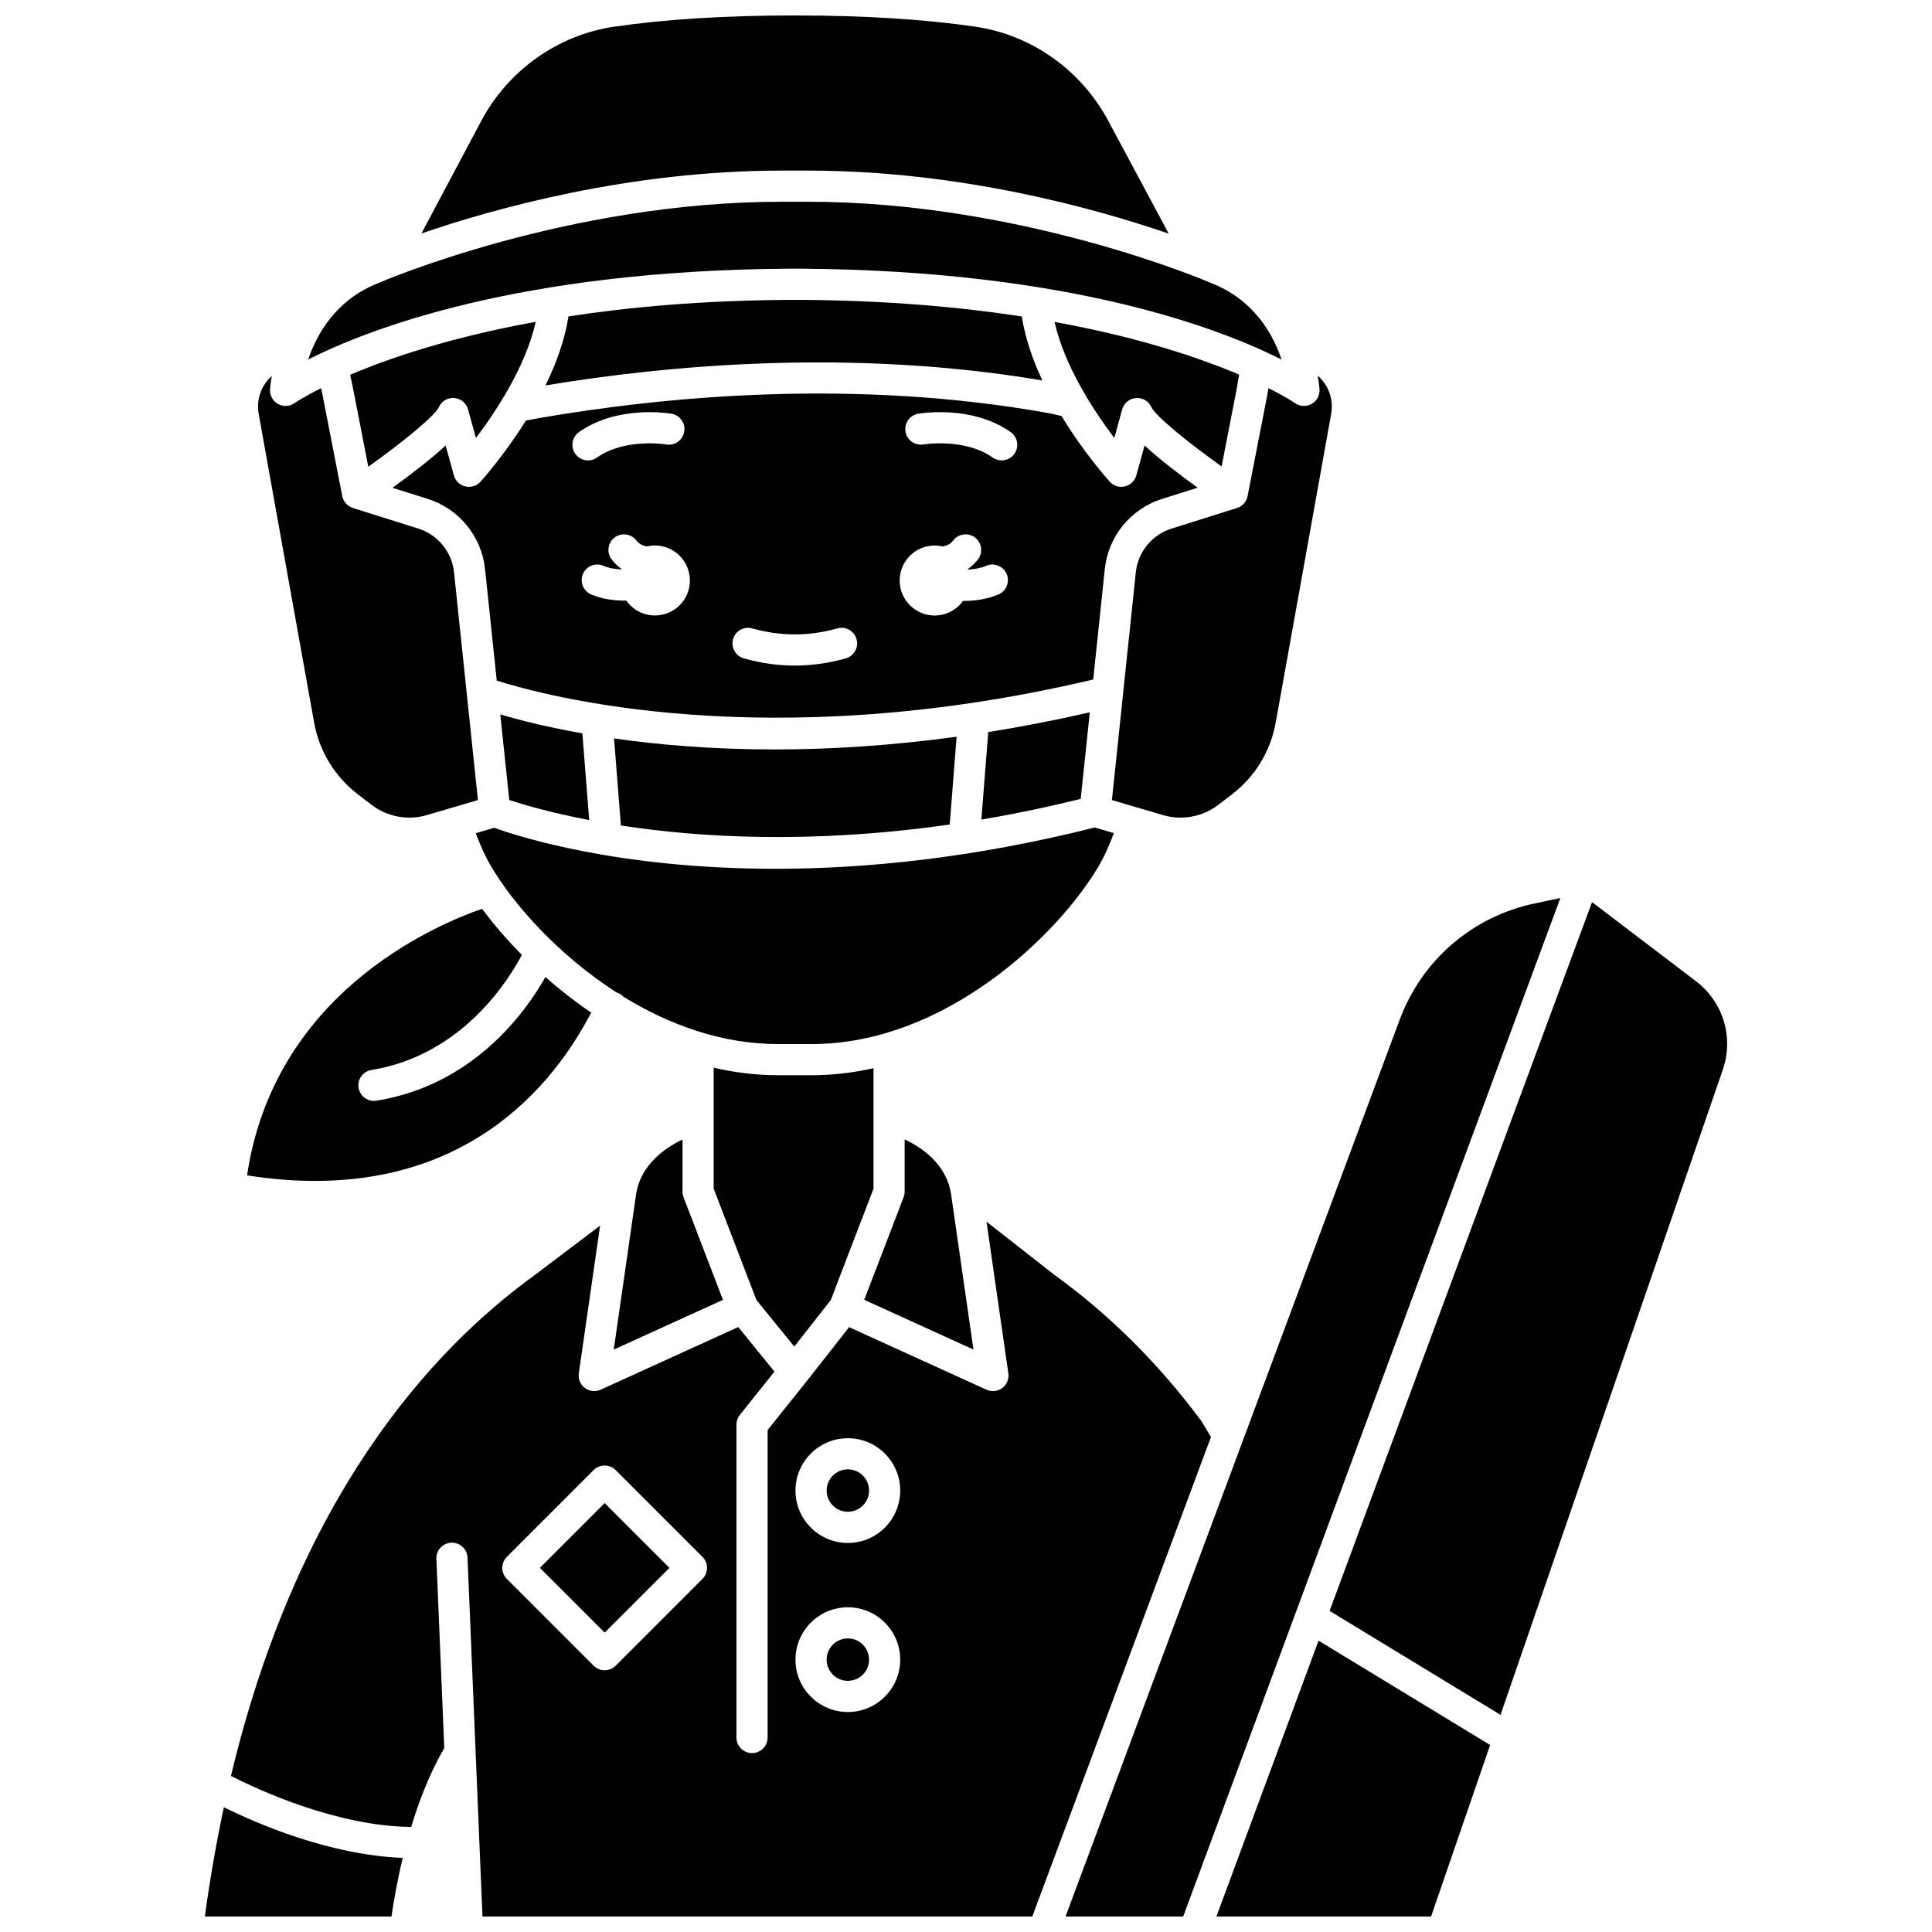
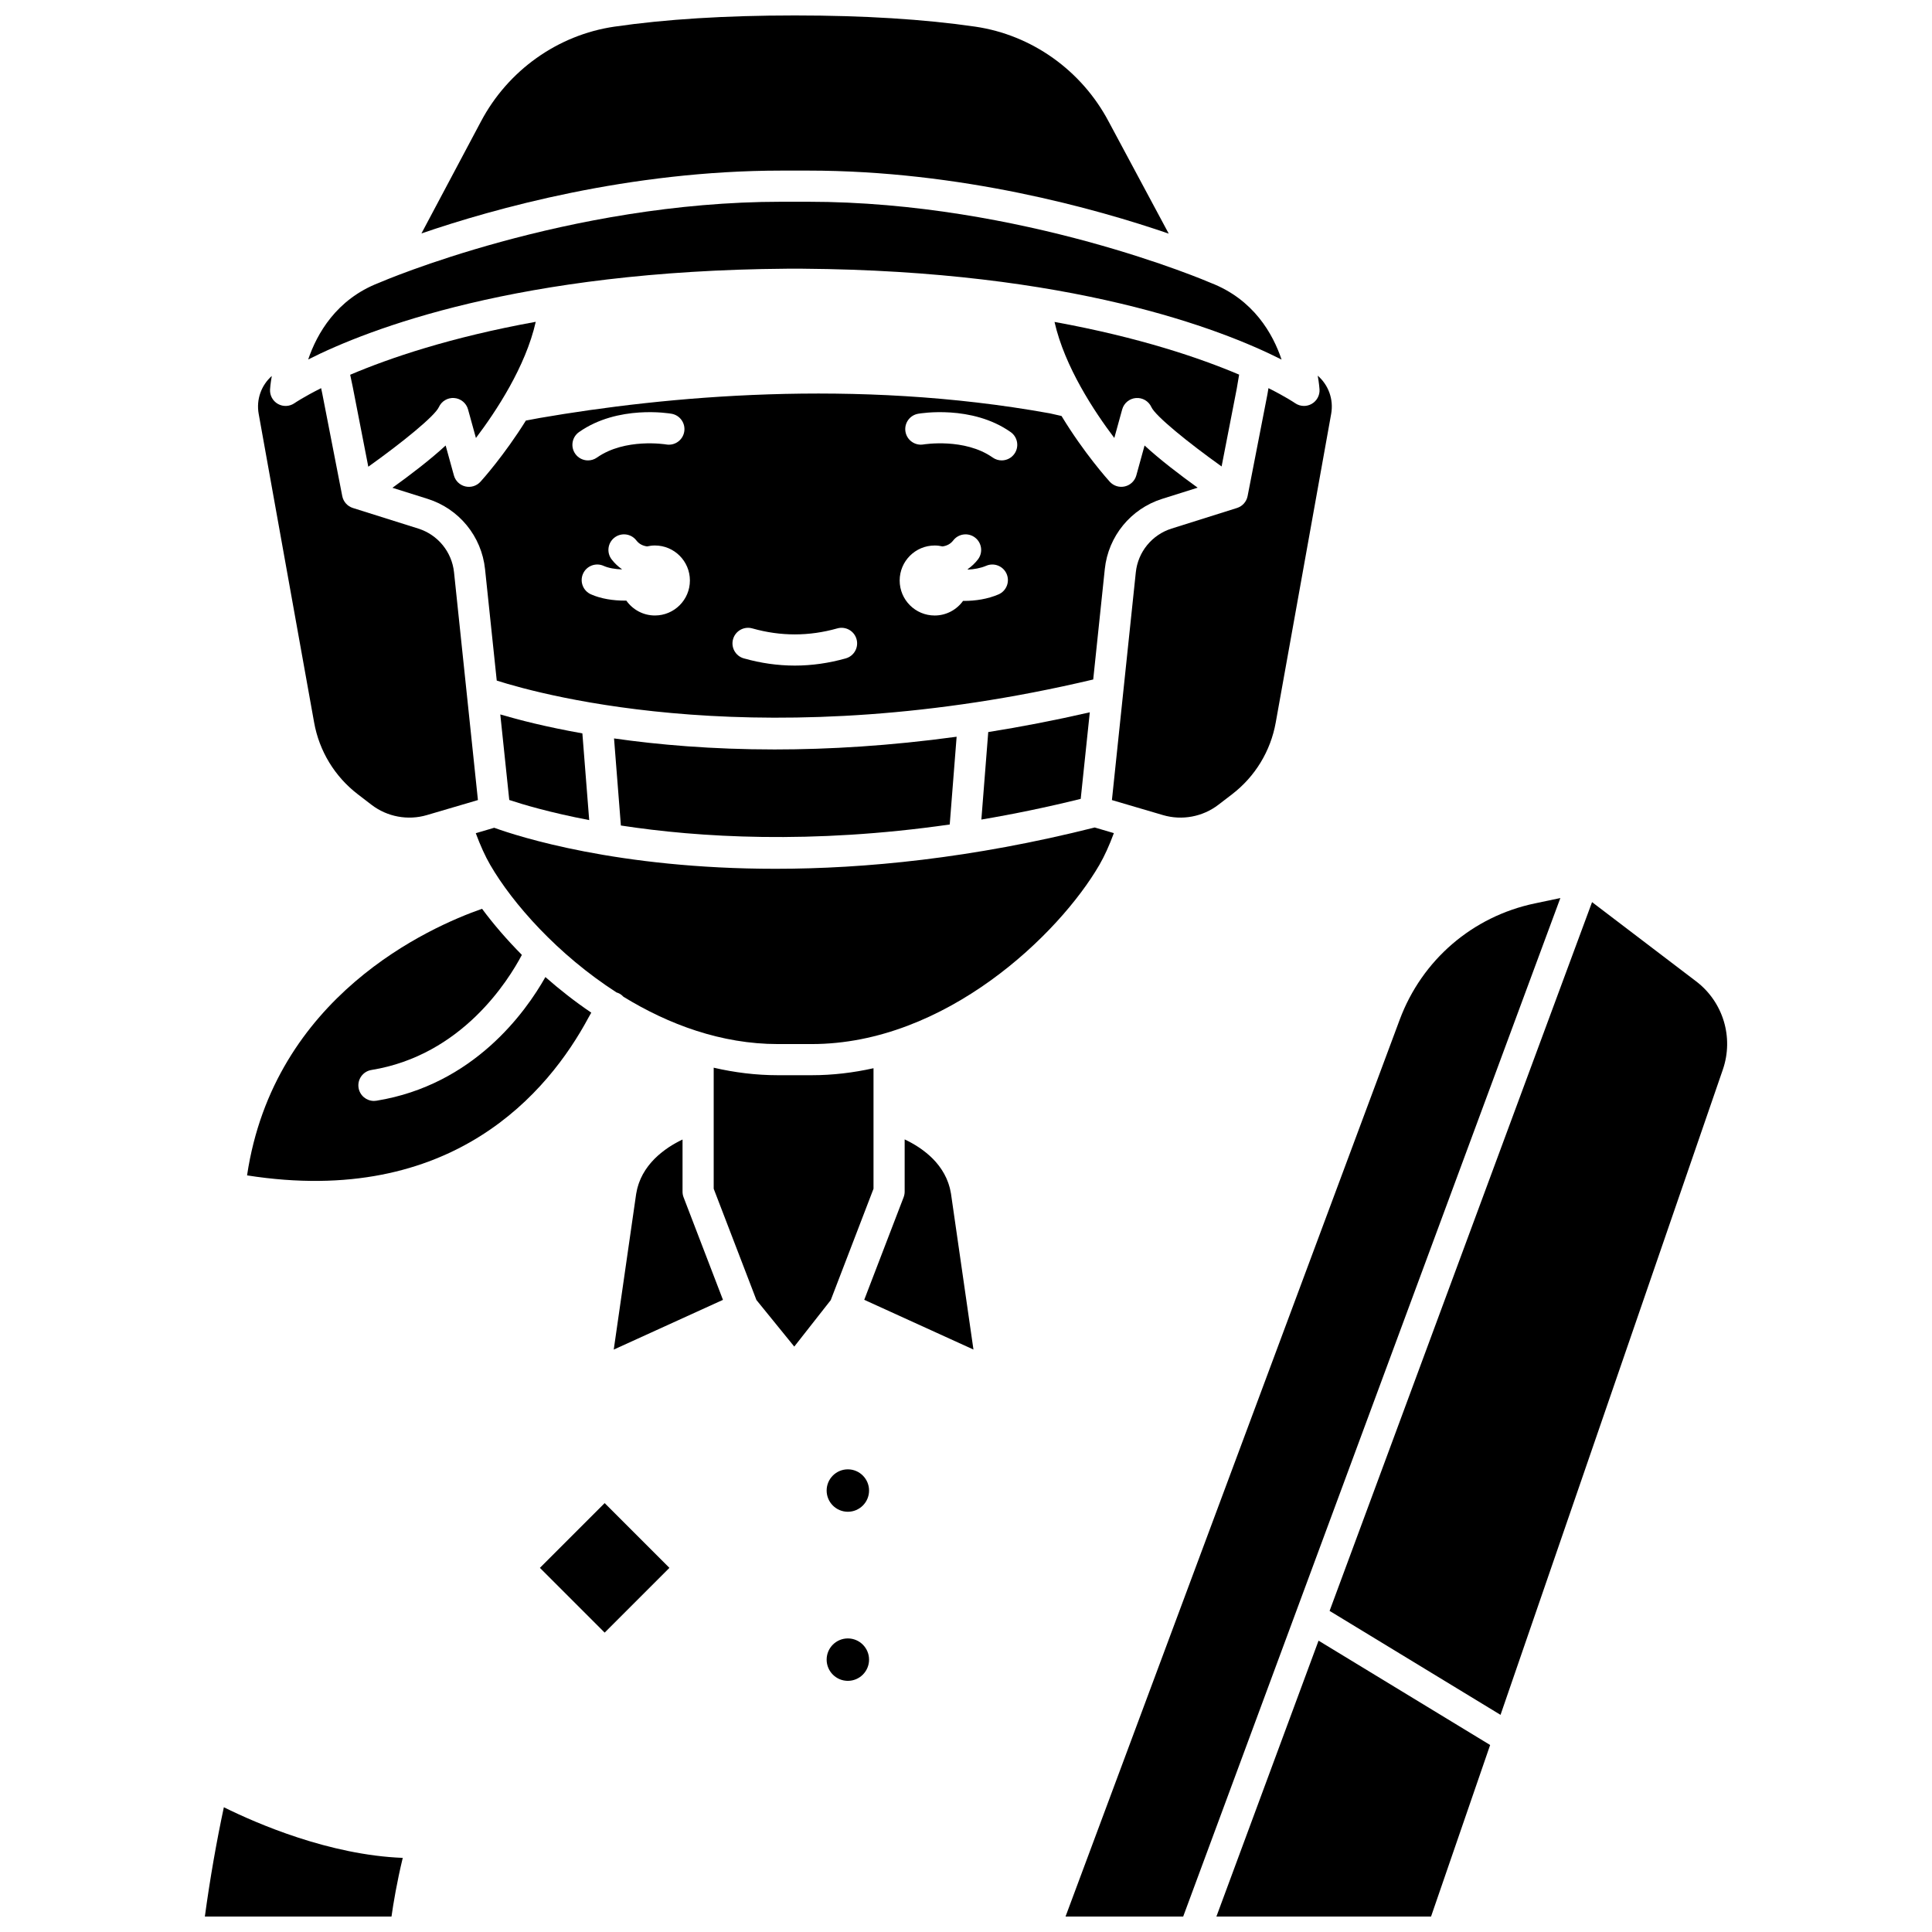
<svg xmlns="http://www.w3.org/2000/svg" width="800px" height="800px" version="1.1" viewBox="144 144 512 512">
  <defs>
    <clipPath id="e">
      <path d="m255 148.09h199v57.906h-199z" />
    </clipPath>
    <clipPath id="d">
-       <path d="m205 467h260v184.9h-260z" />
-     </clipPath>
+       </clipPath>
    <clipPath id="c">
      <path d="m426 381h132v270.9h-132z" />
    </clipPath>
    <clipPath id="b">
      <path d="m466 578h73v73.902h-73z" />
    </clipPath>
    <clipPath id="a">
      <path d="m198 622h53v29.902h-53z" />
    </clipPath>
  </defs>
  <path d="m430.4 355.71 2.406-22.941c-9.305 2.137-18.277 3.859-26.91 5.234l-1.824 23.188c8.445-1.426 17.23-3.231 26.328-5.481z" />
-   <path d="m414.79 227.87c-16.316-2.508-35.602-4.231-58.082-4.398h-4.188c-22.387 0.168-41.602 1.879-57.871 4.371-0.977 6.297-3.281 12.555-6.09 18.293 33.082-5.481 81.531-9.785 131.68-1.312-2.516-5.367-4.547-11.145-5.453-16.953z" />
  <path d="m308.54 362.77c20.598 3.16 50.398 5.008 87.148-0.27l1.828-23.258c-17.695 2.418-33.848 3.371-48.238 3.371-16.598 0-30.875-1.25-42.551-2.922z" />
  <path d="m441.39 252.5c0.461-1.676 1.926-2.883 3.656-3.019s3.363 0.828 4.082 2.406c1.074 2.363 9.691 9.367 18.609 15.73l4.012-20.602 0.633-3.734c-10.387-4.406-26.465-9.883-48.922-13.965 2.684 11.906 10.598 23.828 15.844 30.75z" />
  <g clip-path="url(#e)">
    <path d="m358.14 189.21c40.461 0 76.504 10.148 95.586 16.707l-15.902-29.668c-7.172-13.598-20.402-23.008-35.402-25.191-13.504-1.965-29.512-2.961-47.574-2.961h-0.441c-18.066 0-34.07 0.996-47.574 2.965-15 2.184-28.23 11.59-35.391 25.164l-15.754 29.637c19.125-6.562 55.078-16.652 95.426-16.652z" />
  </g>
  <path d="m278.96 356c3.438 1.148 10.66 3.32 21.184 5.332l-1.809-22.98c-9.664-1.715-17-3.613-21.754-5.019z" />
  <path d="m396.02 460.32c-0.07-0.445-0.164-0.879-0.266-1.301-0.031-0.133-0.07-0.262-0.105-0.395-0.078-0.289-0.164-0.574-0.258-0.855-0.047-0.141-0.098-0.281-0.148-0.422-0.102-0.273-0.207-0.539-0.32-0.805-0.051-0.121-0.102-0.242-0.152-0.359-0.16-0.352-0.332-0.695-0.512-1.027-0.012-0.02-0.02-0.039-0.031-0.059-0.195-0.352-0.402-0.695-0.617-1.027-0.066-0.102-0.137-0.203-0.203-0.301-0.156-0.23-0.312-0.457-0.477-0.676-0.082-0.109-0.164-0.219-0.25-0.328-0.168-0.211-0.336-0.418-0.508-0.621-0.078-0.094-0.16-0.188-0.238-0.281-0.23-0.258-0.461-0.508-0.703-0.75-0.027-0.027-0.051-0.055-0.078-0.082-0.266-0.27-0.539-0.527-0.816-0.773-0.086-0.078-0.172-0.148-0.258-0.223-0.195-0.172-0.395-0.344-0.598-0.508-0.102-0.082-0.203-0.16-0.301-0.242-0.195-0.156-0.395-0.305-0.59-0.453-0.098-0.07-0.191-0.141-0.285-0.211-0.246-0.18-0.496-0.352-0.746-0.516-0.043-0.027-0.082-0.059-0.125-0.086-0.293-0.191-0.582-0.375-0.871-0.551-0.09-0.055-0.176-0.105-0.262-0.156-0.203-0.121-0.406-0.238-0.609-0.352-0.102-0.059-0.203-0.113-0.305-0.168-0.191-0.105-0.387-0.207-0.574-0.305-0.094-0.047-0.188-0.098-0.277-0.145-0.227-0.117-0.453-0.227-0.676-0.332-0.039-0.02-0.078-0.039-0.117-0.059v13.844c0 0.504-0.094 1.008-0.273 1.48l-10.441 27.188 28.945 13.18z" />
  <path d="m354.49 500.86 9.664-12.309 11.336-29.523v-31.938c-5.301 1.18-10.77 1.852-16.367 1.852h-8.977c-5.824 0-11.508-0.719-17.008-1.992v32.078l11.324 29.488z" />
-   <path d="m324.82 446.01c-0.242 0.117-0.492 0.242-0.746 0.371-0.082 0.043-0.168 0.086-0.254 0.133-0.199 0.102-0.398 0.211-0.602 0.324-0.098 0.055-0.195 0.105-0.293 0.164-0.207 0.117-0.414 0.238-0.625 0.363-0.086 0.051-0.172 0.102-0.258 0.152-0.289 0.176-0.582 0.363-0.871 0.555-0.043 0.031-0.09 0.062-0.133 0.094-0.246 0.164-0.492 0.336-0.734 0.516-0.098 0.07-0.195 0.145-0.293 0.219-0.195 0.145-0.387 0.293-0.578 0.445-0.105 0.082-0.211 0.168-0.316 0.254-0.195 0.16-0.387 0.324-0.578 0.492-0.09 0.078-0.184 0.156-0.273 0.238-0.273 0.25-0.547 0.504-0.809 0.77-0.039 0.039-0.07 0.078-0.109 0.117-0.227 0.234-0.453 0.473-0.672 0.719-0.086 0.098-0.168 0.195-0.254 0.297-0.168 0.195-0.332 0.398-0.496 0.605-0.086 0.113-0.176 0.227-0.258 0.34-0.16 0.215-0.312 0.434-0.465 0.656-0.07 0.105-0.145 0.211-0.215 0.32-0.215 0.332-0.418 0.668-0.613 1.02-0.016 0.027-0.031 0.059-0.047 0.09-0.176 0.324-0.34 0.656-0.496 0.996-0.055 0.121-0.105 0.246-0.156 0.367-0.113 0.262-0.215 0.523-0.316 0.793-0.051 0.141-0.102 0.281-0.148 0.426-0.094 0.277-0.176 0.559-0.254 0.848-0.035 0.133-0.074 0.262-0.105 0.398-0.102 0.422-0.195 0.852-0.266 1.297l-5.941 41.266 28.945-13.18-10.441-27.188c-0.184-0.473-0.273-0.973-0.273-1.48v-13.816c-0.016 0-0.035 0.008-0.055 0.02z" />
+   <path d="m324.82 446.01c-0.242 0.117-0.492 0.242-0.746 0.371-0.082 0.043-0.168 0.086-0.254 0.133-0.199 0.102-0.398 0.211-0.602 0.324-0.098 0.055-0.195 0.105-0.293 0.164-0.207 0.117-0.414 0.238-0.625 0.363-0.086 0.051-0.172 0.102-0.258 0.152-0.289 0.176-0.582 0.363-0.871 0.555-0.043 0.031-0.09 0.062-0.133 0.094-0.246 0.164-0.492 0.336-0.734 0.516-0.098 0.07-0.195 0.145-0.293 0.219-0.195 0.145-0.387 0.293-0.578 0.445-0.105 0.082-0.211 0.168-0.316 0.254-0.195 0.16-0.387 0.324-0.578 0.492-0.09 0.078-0.184 0.156-0.273 0.238-0.273 0.25-0.547 0.504-0.809 0.77-0.039 0.039-0.07 0.078-0.109 0.117-0.227 0.234-0.453 0.473-0.672 0.719-0.086 0.098-0.168 0.195-0.254 0.297-0.168 0.195-0.332 0.398-0.496 0.605-0.086 0.113-0.176 0.227-0.258 0.34-0.16 0.215-0.312 0.434-0.465 0.656-0.07 0.105-0.145 0.211-0.215 0.32-0.215 0.332-0.418 0.668-0.613 1.02-0.016 0.027-0.031 0.059-0.047 0.09-0.176 0.324-0.34 0.656-0.496 0.996-0.055 0.121-0.105 0.246-0.156 0.367-0.113 0.262-0.215 0.523-0.316 0.793-0.051 0.141-0.102 0.281-0.148 0.426-0.094 0.277-0.176 0.559-0.254 0.848-0.035 0.133-0.074 0.262-0.105 0.398-0.102 0.422-0.195 0.852-0.266 1.297l-5.941 41.266 28.945-13.18-10.441-27.188c-0.184-0.473-0.273-0.973-0.273-1.48v-13.816c-0.016 0-0.035 0.008-0.055 0.02" />
  <path d="m264.38 249.48c1.73 0.137 3.195 1.344 3.656 3.019l2.09 7.57c5.25-6.926 13.176-18.867 15.852-30.785-22.602 4.094-38.766 9.605-49.176 14.031l0.699 3.324 4.102 21.047c8.949-6.379 17.621-13.422 18.699-15.793 0.711-1.59 2.348-2.551 4.078-2.414z" />
  <path d="m479.88 248.5-5.254 26.973c-0.289 1.484-1.367 2.695-2.812 3.148l-17.344 5.461c-5.184 1.633-8.902 6.184-9.469 11.59l-6.332 60.355 13.543 3.984c5.027 1.477 10.504 0.457 14.66-2.731l3.637-2.789c6.102-4.684 10.211-11.43 11.57-19l14.691-81.797c0.703-3.91-0.75-7.699-3.559-10.137 0.367 2.066 0.461 3.418 0.477 3.648 0.094 1.586-0.73 3.082-2.121 3.852-0.625 0.348-1.316 0.52-2.004 0.52-0.84 0-1.676-0.258-2.387-0.762-0.09-0.062-2.367-1.617-7.019-3.957z" />
  <path d="m272.54 294.81 3.102 29.551c12.469 3.981 71.785 20.148 158.07-0.289l3.07-29.266c0.91-8.68 6.879-15.984 15.203-18.605l9.406-2.961c-4.527-3.262-9.977-7.398-14.07-11.184l-2.184 7.926c-0.402 1.453-1.559 2.57-3.023 2.918-1.465 0.352-3-0.125-4.016-1.238-0.48-0.531-6.781-7.535-12.785-17.422l-3.094-0.699c-51.727-9.34-102.07-4.488-135.2 1.227l-3.656 0.684c-5.766 9.242-11.574 15.707-12.039 16.215-1.012 1.113-2.547 1.59-4.016 1.238-1.465-0.348-2.621-1.465-3.019-2.918l-2.188-7.926c-4.106 3.797-9.566 7.945-14.102 11.207l9.332 2.938c8.328 2.621 14.297 9.926 15.207 18.605zm114.77-41.16c0.578-0.102 14.227-2.402 24.527 4.856 1.863 1.312 2.309 3.891 0.996 5.754-0.805 1.141-2.082 1.75-3.379 1.75-0.82 0-1.652-0.246-2.375-0.754-7.457-5.254-18.242-3.488-18.348-3.473-2.238 0.383-4.379-1.121-4.769-3.363-0.387-2.238 1.105-4.375 3.348-4.769zm4.387 34.914c0.719 0 1.418 0.09 2.09 0.246 1.07-0.16 2.062-0.59 2.828-1.586 1.387-1.809 3.981-2.148 5.789-0.758s2.148 3.981 0.758 5.789c-0.789 1.023-1.695 1.871-2.703 2.574 0.012 0.039 0.031 0.078 0.043 0.121 1.648-0.078 3.348-0.371 4.848-1.012 2.098-0.898 4.523 0.074 5.422 2.168 0.898 2.098-0.074 4.523-2.168 5.422-2.875 1.23-6.09 1.719-9.133 1.719-0.086 0-0.168-0.008-0.25-0.008-1.684 2.344-4.426 3.875-7.527 3.875-5.121 0-9.273-4.152-9.273-9.273 0.004-5.125 4.156-9.277 9.277-9.277zm-53.426 24.816c0.621-2.195 2.906-3.465 5.098-2.848 7.488 2.121 15.035 2.121 22.523 0 2.199-0.621 4.477 0.652 5.098 2.848 0.621 2.195-0.652 4.477-2.848 5.098-4.477 1.266-9.02 1.91-13.512 1.91-4.492 0-9.035-0.645-13.512-1.91-2.195-0.621-3.469-2.902-2.848-5.098zm-20.707-6.269c-3.137 0-5.902-1.562-7.582-3.945-0.121 0-0.238 0.008-0.359 0.008-3.117 0-6.348-0.48-9.027-1.676-2.082-0.93-3.016-3.371-2.086-5.453 0.93-2.082 3.375-3.012 5.453-2.086 1.344 0.602 3.074 0.871 4.809 0.938 0.008-0.023 0.016-0.047 0.023-0.07-1.004-0.703-1.914-1.551-2.699-2.574-1.391-1.809-1.051-4.398 0.758-5.789 1.809-1.387 4.402-1.051 5.789 0.758 0.766 0.996 1.758 1.426 2.828 1.586 0.672-0.156 1.367-0.246 2.09-0.246 5.121 0 9.273 4.152 9.273 9.273 0.004 5.125-4.148 9.277-9.27 9.277zm-20.117-48.605c10.301-7.258 23.953-4.957 24.527-4.856 2.246 0.395 3.746 2.539 3.348 4.785-0.395 2.242-2.523 3.738-4.773 3.352-0.188-0.031-10.914-1.762-18.348 3.473-0.723 0.508-1.551 0.754-2.375 0.754-1.297 0-2.574-0.609-3.379-1.75-1.312-1.867-0.867-4.441 1-5.758z" />
  <path d="m356.74 215.21c71.121 0.531 110.9 15.992 126.89 24.082-2.281-6.797-7.391-15.922-18.75-20.32-0.055-0.023-0.105-0.043-0.16-0.066-0.492-0.215-49.844-21.441-106.58-21.441h-7.027c-56.812 0-106.09 21.227-106.58 21.441-0.055 0.023-0.105 0.047-0.16 0.066-11.258 4.359-16.383 13.488-18.699 20.293 16.023-8.094 55.785-23.523 126.81-24.055l4.25-0.004z" />
  <path d="m435.35 373.2c1.324-2.281 2.613-5.109 3.836-8.414l-5.074-1.492c-32.484 8.188-60.996 10.945-84.609 10.945-41.793 0-68.266-8.594-74.535-10.871l-4.883 1.438c1.219 3.289 2.504 6.113 3.828 8.395 5.93 10.23 17.91 23.797 33.484 33.812 0.293 0.086 0.582 0.199 0.859 0.355 0.375 0.211 0.691 0.488 0.969 0.789 11.984 7.356 25.969 12.531 40.91 12.531h8.977c35.484 0 65.594-29.129 76.238-47.488z" />
  <g clip-path="url(#d)">
    <path d="m462.44 520.67c-11.312-15.238-24.441-28.301-39.027-38.832-0.043-0.031-0.086-0.062-0.129-0.098l-17.848-13.977 5.785 40.18c0.215 1.496-0.402 2.988-1.609 3.891-0.727 0.547-1.598 0.824-2.477 0.824-0.582 0-1.164-0.121-1.711-0.371l-36.402-16.578-11.234 14.312c-0.004 0.004-0.008 0.008-0.012 0.012s-0.008 0.012-0.012 0.016l-10.34 12.926v81.48c0 2.281-1.848 4.129-4.129 4.129s-4.129-1.848-4.129-4.129v-82.93c0-0.938 0.32-1.848 0.906-2.578l9.164-11.457-9.594-11.809-36.453 16.598c-0.547 0.25-1.129 0.371-1.711 0.371-0.879 0-1.75-0.281-2.477-0.824-1.207-0.906-1.824-2.398-1.609-3.891l5.637-39.133-17.152 12.973c-28.336 20.473-63.141 59.555-80.676 132.86 7.266 3.711 27.949 13.312 47.762 13.52 2.125-7 4.977-14.383 8.773-20.906l-2.09-50.129c-0.098-2.277 1.676-4.203 3.953-4.297 2.266-0.082 4.203 1.676 4.297 3.953l3.965 95.137h145.7l47.355-127.09zm-132.28 41.758-23 23c-0.805 0.805-1.863 1.207-2.918 1.207-1.055 0-2.113-0.402-2.918-1.207l-23-23c-1.613-1.613-1.613-4.227 0-5.84l22.996-23c1.609-1.613 4.227-1.613 5.84 0l23 23c0.773 0.773 1.211 1.824 1.211 2.922-0.004 1.094-0.438 2.141-1.211 2.918zm38.527 35.277c-7.652 0-13.879-6.227-13.879-13.879 0-7.652 6.227-13.879 13.879-13.879s13.879 6.227 13.879 13.879c0 7.648-6.227 13.879-13.879 13.879zm0-44.805c-7.652 0-13.879-6.227-13.879-13.879 0-7.652 6.227-13.879 13.879-13.879s13.879 6.227 13.879 13.879c0 7.652-6.227 13.879-13.879 13.879z" />
  </g>
  <g clip-path="url(#c)">
    <path d="m550.75 383.41c-16.527 3.469-29.914 14.988-35.812 30.812l-88.562 237.68h31.18l99.953-269.91z" />
  </g>
  <path d="m593.48 404.06-27.57-20.988-69.555 187.83 45.301 27.551 58.91-170.99c2.941-8.535 0.094-17.938-7.086-23.406z" />
  <g clip-path="url(#b)">
    <path d="m466.36 651.9h56.883l15.66-45.457-45.473-27.652z" />
  </g>
  <path d="m368.69 533.39c-3.102 0-5.621 2.523-5.621 5.621 0 3.102 2.523 5.621 5.621 5.621 3.102 0 5.621-2.523 5.621-5.621s-2.523-5.621-5.621-5.621z" />
  <g clip-path="url(#a)">
    <path d="m198.29 651.9h49.461c0.492-3.473 1.418-9.066 2.984-15.543-19.461-0.758-38.629-9.07-47.41-13.418-1.953 9.141-3.648 18.781-5.035 28.961z" />
  </g>
  <path d="m227.25 335.49c1.359 7.57 5.469 14.316 11.57 19l3.633 2.789c4.156 3.188 9.637 4.211 14.66 2.731l13.543-3.984-6.332-60.355c-0.566-5.406-4.285-9.957-9.469-11.59l-17.34-5.461c-1.441-0.453-2.523-1.664-2.812-3.148l-5.301-27.188-0.301-1.418c-4.66 2.34-6.945 3.898-7.035 3.965-1.297 0.91-3.004 1-4.387 0.23-1.383-0.773-2.207-2.262-2.113-3.848 0.012-0.227 0.105-1.555 0.465-3.578-2.758 2.438-4.172 6.191-3.473 10.062z" />
  <path d="m299.91 413.75 0.785-1.387c-4.356-2.949-8.418-6.141-12.16-9.434-5.262 9.324-19.047 28.605-44.777 32.773-0.223 0.035-0.445 0.055-0.664 0.055-1.988 0-3.742-1.441-4.07-3.469-0.367-2.25 1.164-4.371 3.414-4.734 23.922-3.879 36.262-23.66 39.863-30.5-4.078-4.117-7.629-8.27-10.551-12.215-13.828 4.828-55.18 23.109-62.277 70.648 54.453 8.562 79.98-22.273 90.438-41.738z" />
  <path d="m287.08 559.5 17.16-17.16 17.16 17.16-17.16 17.16z" />
  <path d="m368.69 578.2c-3.102 0-5.621 2.523-5.621 5.621 0 3.102 2.523 5.621 5.621 5.621 3.102 0 5.621-2.523 5.621-5.621 0-3.098-2.523-5.621-5.621-5.621z" />
</svg>